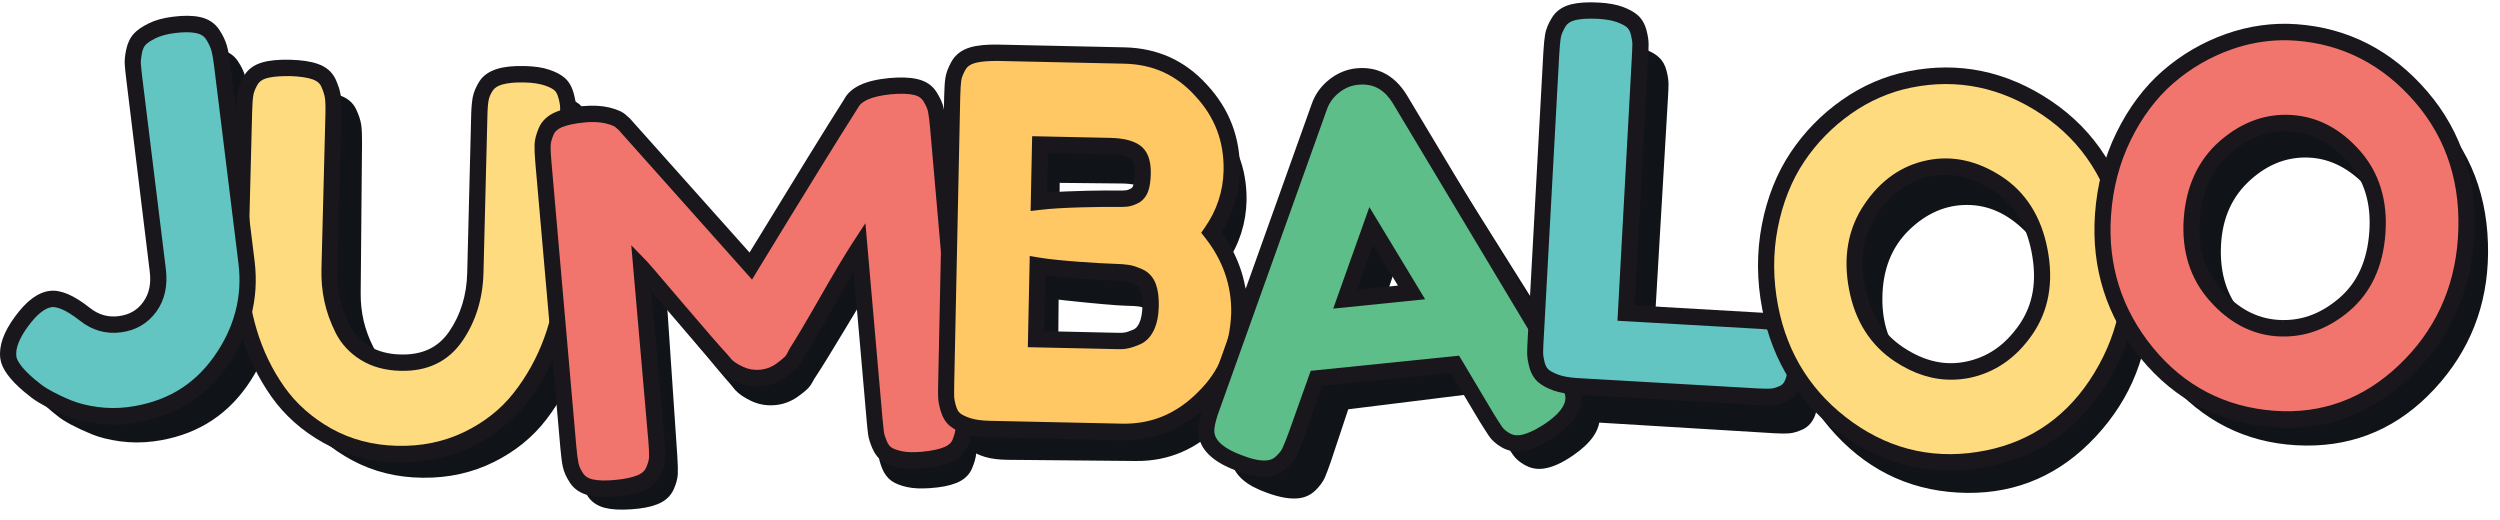
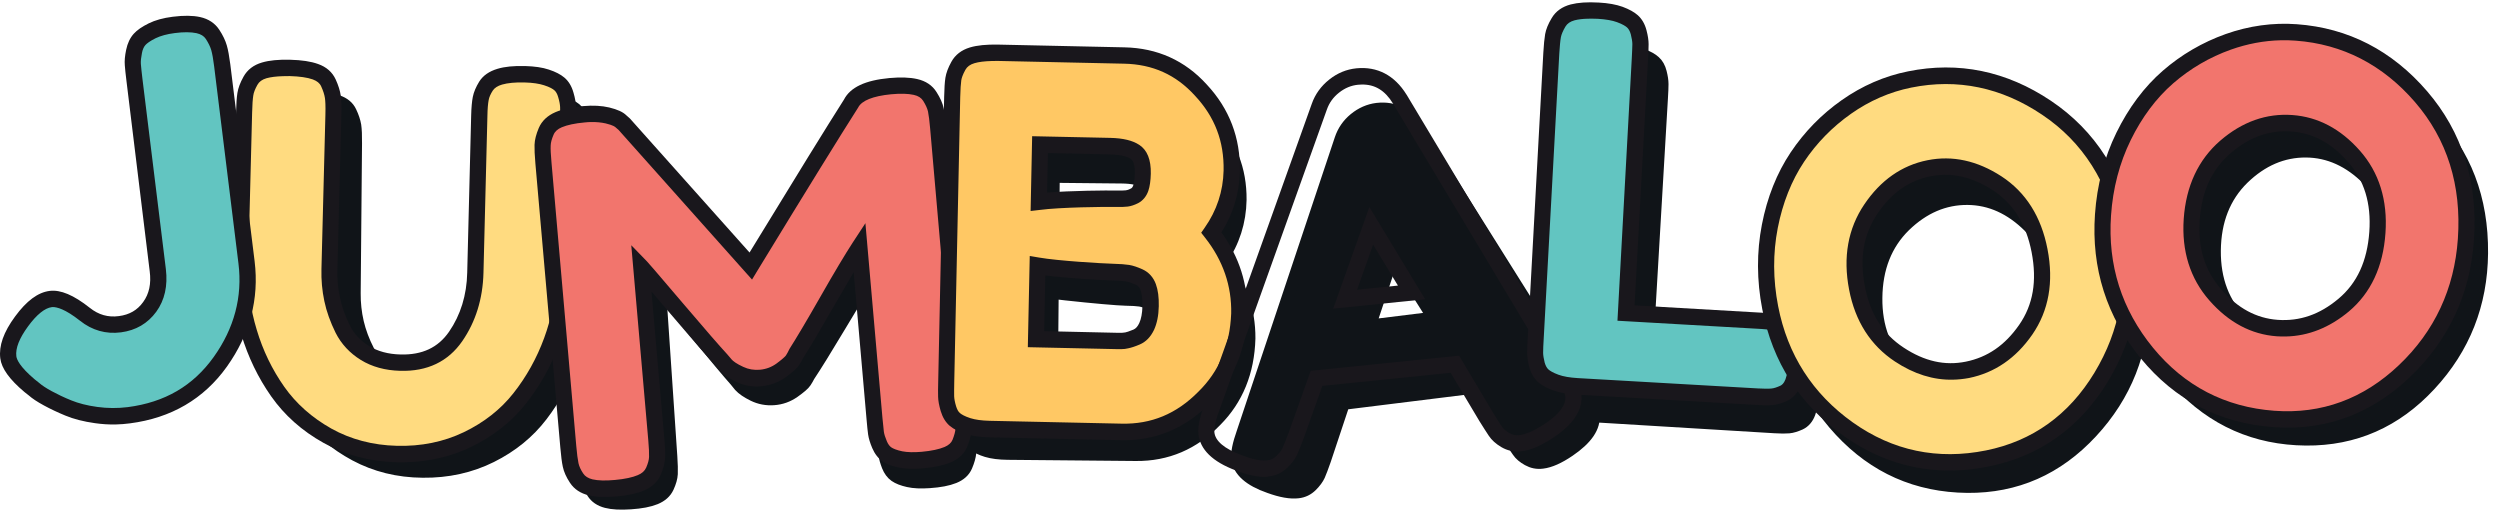
<svg xmlns="http://www.w3.org/2000/svg" width="178" height="37" viewBox="0 0 178 37" fill="none">
-   <path d="M13.87 3.96C14.562 3.868 15.123 3.868 15.568 3.967C16.013 4.065 16.342 4.275 16.561 4.604C16.78 4.933 16.931 5.242 17.013 5.529C17.095 5.816 17.17 6.223 17.239 6.734L18.978 20.362C19.293 22.828 18.697 25.127 17.198 27.25C15.698 29.373 13.59 30.62 10.885 30.977C10.125 31.075 9.372 31.075 8.626 30.977C7.88 30.872 7.236 30.718 6.709 30.501C6.175 30.283 5.703 30.059 5.271 29.835C4.847 29.604 4.525 29.401 4.313 29.211L4.005 28.966C3.087 28.202 2.601 27.558 2.533 27.011C2.444 26.304 2.745 25.477 3.443 24.524C4.135 23.571 4.806 23.053 5.449 22.968C6.045 22.891 6.839 23.235 7.825 24.012C8.551 24.587 9.365 24.811 10.255 24.692C11.125 24.573 11.81 24.174 12.309 23.487C12.802 22.8 12.987 21.953 12.857 20.944L11.173 7.771C11.118 7.323 11.077 6.979 11.056 6.727C11.036 6.482 11.063 6.181 11.132 5.823C11.2 5.466 11.33 5.186 11.515 4.983C11.7 4.779 11.988 4.576 12.385 4.38C12.775 4.177 13.275 4.044 13.87 3.96Z" fill="#101418" stroke="#101418" stroke-width="0.904" />
  <path d="M38.565 7.141C39.168 7.148 39.661 7.211 40.058 7.33C40.448 7.456 40.749 7.596 40.955 7.765C41.16 7.933 41.318 8.185 41.413 8.514C41.516 8.851 41.571 9.124 41.578 9.348C41.585 9.572 41.592 9.909 41.585 10.364L41.496 21.091C41.482 22.605 41.222 24.097 40.708 25.561C40.195 27.026 39.483 28.364 38.552 29.576C37.627 30.788 36.429 31.762 34.964 32.491C33.499 33.22 31.876 33.584 30.096 33.563C28.337 33.549 26.735 33.15 25.297 32.379C23.859 31.608 22.695 30.606 21.799 29.38C20.909 28.154 20.224 26.795 19.751 25.309C19.279 23.824 19.046 22.324 19.06 20.811L19.156 10.119C19.163 9.551 19.183 9.131 19.217 8.858C19.252 8.584 19.368 8.276 19.553 7.919C19.738 7.568 20.053 7.316 20.498 7.183C20.936 7.043 21.532 6.98 22.271 6.987C23.01 6.994 23.599 7.071 24.037 7.218C24.476 7.365 24.784 7.617 24.948 7.975C25.119 8.332 25.222 8.654 25.27 8.935C25.311 9.222 25.331 9.642 25.324 10.217L25.229 20.874C25.222 21.582 25.297 22.275 25.454 22.955C25.612 23.628 25.865 24.307 26.214 24.987C26.564 25.666 27.091 26.206 27.782 26.619C28.474 27.033 29.295 27.236 30.24 27.243C31.931 27.257 33.198 26.633 34.04 25.358C34.882 24.09 35.313 22.612 35.327 20.93L35.423 10.063C35.43 9.544 35.457 9.145 35.505 8.872C35.553 8.598 35.669 8.311 35.861 8.003C36.046 7.695 36.361 7.477 36.806 7.337C37.264 7.197 37.846 7.134 38.565 7.141Z" fill="#101418" stroke="#101418" stroke-width="0.904" />
  <path d="M64.445 8.395C65.157 8.346 65.746 8.374 66.191 8.486C66.636 8.598 66.964 8.822 67.176 9.165C67.382 9.509 67.519 9.817 67.573 10.097C67.628 10.378 67.669 10.791 67.71 11.338L69.046 31.005C69.08 31.552 69.087 31.958 69.059 32.231C69.032 32.505 68.943 32.82 68.792 33.177C68.642 33.535 68.354 33.794 67.923 33.969C67.491 34.144 66.909 34.256 66.17 34.305C65.567 34.347 65.068 34.326 64.671 34.235C64.267 34.144 63.959 34.025 63.739 33.871C63.52 33.717 63.349 33.486 63.226 33.177C63.103 32.862 63.028 32.596 63 32.371C62.973 32.147 62.945 31.811 62.911 31.363L62.096 19.493C61.569 20.264 60.802 21.49 59.803 23.165C58.803 24.839 58.057 26.037 57.578 26.759C57.516 26.885 57.434 27.025 57.331 27.186C57.229 27.348 56.955 27.579 56.523 27.887C56.092 28.189 55.613 28.364 55.079 28.399C54.572 28.434 54.093 28.343 53.648 28.125C53.203 27.908 52.881 27.684 52.683 27.467L52.381 27.095C51.882 26.535 50.882 25.344 49.389 23.515C47.897 21.686 47.089 20.705 46.966 20.572L47.774 32.511C47.808 33.058 47.822 33.464 47.808 33.738C47.794 34.011 47.705 34.326 47.541 34.684C47.377 35.041 47.082 35.3 46.658 35.475C46.226 35.651 45.645 35.763 44.905 35.812C44.186 35.861 43.611 35.833 43.18 35.721C42.742 35.608 42.42 35.391 42.214 35.062C42.009 34.733 41.872 34.424 41.824 34.144C41.769 33.864 41.721 33.436 41.687 32.869L40.352 13.201C40.318 12.655 40.304 12.248 40.318 11.975C40.332 11.702 40.421 11.387 40.585 11.029C40.749 10.672 41.044 10.413 41.468 10.238C41.9 10.062 42.481 9.95 43.221 9.901C43.844 9.859 44.385 9.894 44.843 10.02C45.302 10.139 45.61 10.28 45.761 10.434L45.98 10.63L54.559 20.635C58.126 15.044 60.508 11.345 61.706 9.551C62.048 8.885 62.966 8.5 64.445 8.395Z" fill="#101418" stroke="#101418" stroke-width="0.904" />
  <path d="M86.935 18.505C88.284 20.173 88.948 22.044 88.934 24.104C88.866 26.472 88.072 28.42 86.559 29.94C84.97 31.587 83.074 32.392 80.876 32.371L71.75 32.287C71.147 32.28 70.648 32.217 70.257 32.098C69.867 31.979 69.566 31.832 69.36 31.664C69.155 31.496 68.998 31.243 68.902 30.914C68.799 30.585 68.744 30.305 68.737 30.08C68.731 29.856 68.724 29.52 68.731 29.064L68.909 9.348C68.915 8.78 68.936 8.367 68.97 8.108C69.004 7.848 69.121 7.54 69.306 7.19C69.49 6.839 69.805 6.587 70.251 6.454C70.689 6.314 71.284 6.251 72.024 6.258L80.773 6.342C82.903 6.363 84.676 7.134 86.1 8.668C87.592 10.224 88.325 12.073 88.304 14.231C88.277 15.78 87.825 17.209 86.935 18.505ZM82.793 23.655C82.8 23.109 82.738 22.674 82.615 22.338C82.492 22.009 82.28 21.77 81.978 21.637C81.677 21.504 81.41 21.42 81.184 21.378C80.951 21.343 80.609 21.322 80.144 21.315C79.24 21.308 72.38 20.649 71.969 20.306C71.558 19.97 71.353 19.269 71.36 18.204C71.366 17.209 71.585 16.551 72.017 16.221C72.448 15.892 79.363 16.221 80.356 16.235C80.657 16.235 80.89 16.228 81.047 16.207C81.212 16.186 81.39 16.123 81.588 16.018C81.787 15.913 81.924 15.738 82.013 15.493C82.095 15.247 82.136 14.911 82.143 14.484C82.15 13.727 81.965 13.229 81.581 12.984C81.205 12.746 80.63 12.62 79.863 12.613L75.002 12.564L74.879 26.023L80.568 26.08C80.801 26.08 80.993 26.066 81.157 26.03C81.321 25.995 81.547 25.918 81.835 25.785C82.122 25.659 82.355 25.414 82.519 25.043C82.704 24.685 82.786 24.223 82.793 23.655Z" fill="#101418" stroke="#101418" stroke-width="0.904" />
  <path d="M101.005 9.285L112.637 27.81C113.123 28.56 113.39 29.135 113.438 29.534C113.54 30.382 112.958 31.23 111.712 32.077C110.98 32.575 110.35 32.855 109.816 32.918C109.446 32.967 109.111 32.897 108.796 32.722C108.481 32.547 108.248 32.351 108.097 32.126C107.94 31.909 107.721 31.58 107.44 31.131L105.201 27.544L95.657 28.728L94.316 32.757C94.144 33.255 94.001 33.619 93.905 33.843C93.802 34.067 93.624 34.312 93.364 34.572C93.104 34.831 92.789 34.985 92.419 35.027C91.892 35.09 91.214 34.971 90.386 34.67C88.975 34.179 88.222 33.507 88.12 32.659C88.072 32.26 88.195 31.636 88.496 30.788L95.466 9.922C95.657 9.348 95.986 8.864 96.465 8.472C96.945 8.08 97.472 7.849 98.047 7.778C99.266 7.638 100.258 8.136 101.005 9.285ZM99.211 18.092L97.506 23.207L102.086 22.64L99.211 18.092Z" fill="#101418" stroke="#101418" stroke-width="0.904" />
  <path d="M117.272 24.573L126.699 25.148C127.158 25.176 127.5 25.211 127.719 25.26C127.938 25.309 128.178 25.414 128.452 25.568C128.719 25.729 128.904 26.003 128.993 26.388C129.088 26.773 129.116 27.285 129.075 27.922C129.041 28.539 128.951 29.029 128.815 29.401C128.678 29.772 128.459 30.024 128.164 30.165C127.863 30.298 127.603 30.382 127.37 30.403C127.137 30.424 126.802 30.424 126.364 30.396L113.889 29.639C113.287 29.604 112.794 29.513 112.411 29.373C112.02 29.233 111.733 29.072 111.534 28.889C111.336 28.714 111.192 28.462 111.11 28.133C111.028 27.81 110.98 27.53 110.987 27.306C110.987 27.082 111 26.745 111.028 26.297L112.178 6.58C112.212 6.034 112.253 5.627 112.301 5.361C112.349 5.095 112.479 4.787 112.684 4.443C112.89 4.1 113.218 3.869 113.663 3.757C114.108 3.644 114.704 3.609 115.444 3.651C116.046 3.687 116.539 3.778 116.922 3.918C117.306 4.058 117.6 4.219 117.799 4.401C117.997 4.576 118.141 4.829 118.223 5.158C118.305 5.48 118.346 5.76 118.346 5.985C118.346 6.209 118.333 6.545 118.305 6.994L117.272 24.573Z" fill="#101418" stroke="#101418" stroke-width="0.904" />
  <path d="M140.015 7.855C143.439 7.89 146.403 9.18 148.902 11.737C151.401 14.294 152.633 17.517 152.599 21.399C152.565 25.022 151.332 28.14 148.902 30.76C146.471 33.38 143.534 34.67 140.084 34.642C136.496 34.607 133.484 33.275 131.04 30.648C128.596 28.02 127.391 24.91 127.425 21.308C127.445 19.339 127.808 17.503 128.513 15.794C129.225 14.084 130.163 12.655 131.327 11.506C132.498 10.357 133.833 9.46 135.346 8.808C136.866 8.164 138.42 7.841 140.015 7.855ZM139.933 28.357C141.597 28.371 143.096 27.747 144.431 26.479C145.759 25.211 146.437 23.487 146.458 21.308C146.478 19.178 145.828 17.454 144.507 16.137C143.185 14.82 141.72 14.154 140.097 14.14C138.434 14.126 136.934 14.771 135.599 16.067C134.271 17.37 133.593 19.087 133.573 21.217C133.552 23.298 134.203 25.008 135.524 26.332C136.845 27.67 138.317 28.343 139.933 28.357Z" fill="#101418" stroke="#101418" stroke-width="0.904" />
  <path d="M164.115 4.485C167.538 4.52 170.502 5.81 173.001 8.367C175.5 10.924 176.733 14.147 176.698 18.029C176.664 21.651 175.432 24.77 173.001 27.39C170.571 30.01 167.634 31.3 164.183 31.272C160.596 31.237 157.583 29.905 155.139 27.278C152.695 24.65 151.497 21.539 151.524 17.938C151.545 15.969 151.907 14.133 152.613 12.424C153.325 10.714 154.263 9.285 155.427 8.136C156.597 6.987 157.932 6.09 159.445 5.438C160.965 4.787 162.519 4.471 164.115 4.485ZM164.032 24.98C165.696 24.994 167.195 24.37 168.531 23.102C169.859 21.834 170.537 20.11 170.557 17.931C170.578 15.801 169.927 14.077 168.606 12.76C167.284 11.443 165.819 10.777 164.197 10.763C162.533 10.749 161.034 11.394 159.699 12.69C158.37 13.993 157.693 15.71 157.672 17.84C157.652 19.921 158.302 21.631 159.623 22.955C160.945 24.293 162.417 24.966 164.032 24.98Z" fill="#101418" stroke="#101418" stroke-width="0.904" />
  <path d="M37.388 5.284C38.004 5.298 38.517 5.375 38.921 5.508C39.325 5.641 39.627 5.795 39.839 5.971C40.051 6.146 40.202 6.405 40.304 6.748C40.4 7.092 40.455 7.379 40.462 7.61C40.469 7.841 40.462 8.192 40.455 8.654L40.174 19.69C40.133 21.252 39.839 22.779 39.291 24.272C38.743 25.771 37.977 27.131 37.004 28.364C36.032 29.597 34.786 30.571 33.266 31.299C31.746 32.028 30.069 32.364 28.241 32.316C26.433 32.266 24.79 31.832 23.325 31.012C21.86 30.192 20.676 29.142 19.779 27.866C18.882 26.584 18.204 25.183 17.739 23.641C17.28 22.107 17.068 20.558 17.109 18.996L17.389 7.996C17.403 7.414 17.43 6.98 17.478 6.699C17.52 6.419 17.643 6.104 17.841 5.739C18.04 5.382 18.368 5.13 18.827 4.997C19.286 4.864 19.888 4.808 20.655 4.829C21.415 4.85 22.024 4.941 22.469 5.095C22.914 5.256 23.229 5.515 23.394 5.887C23.565 6.258 23.668 6.587 23.709 6.881C23.75 7.176 23.763 7.617 23.75 8.199L23.469 19.164C23.448 19.893 23.517 20.607 23.668 21.308C23.818 22.009 24.065 22.709 24.421 23.41C24.77 24.111 25.297 24.685 26.002 25.113C26.707 25.547 27.543 25.778 28.522 25.799C30.261 25.848 31.575 25.225 32.465 23.929C33.355 22.632 33.821 21.126 33.869 19.395L34.149 8.213C34.163 7.68 34.197 7.267 34.252 6.994C34.307 6.713 34.43 6.419 34.629 6.111C34.827 5.802 35.156 5.578 35.608 5.445C36.053 5.326 36.655 5.27 37.388 5.284Z" fill="#FFDB80" />
  <path d="M28.878 32.911C28.659 32.918 28.446 32.918 28.22 32.911C26.331 32.862 24.585 32.4 23.045 31.538C21.504 30.683 20.251 29.562 19.306 28.217C18.375 26.892 17.663 25.414 17.184 23.823C16.705 22.233 16.486 20.607 16.527 18.996L16.808 7.995C16.821 7.379 16.855 6.93 16.903 6.622C16.958 6.265 17.102 5.886 17.335 5.466C17.608 4.969 18.053 4.625 18.656 4.45C19.176 4.296 19.827 4.233 20.655 4.254C21.484 4.275 22.134 4.373 22.641 4.555C23.243 4.765 23.661 5.137 23.9 5.655C24.092 6.076 24.215 6.468 24.263 6.818C24.311 7.148 24.325 7.61 24.304 8.234L24.024 19.199C24.003 19.879 24.065 20.558 24.208 21.203C24.345 21.848 24.578 22.506 24.907 23.165C25.208 23.774 25.66 24.258 26.276 24.636C26.892 25.015 27.645 25.218 28.515 25.239C30.062 25.281 31.192 24.748 31.972 23.62C32.794 22.429 33.232 21.014 33.266 19.409L33.547 8.227C33.561 7.652 33.602 7.218 33.663 6.902C33.732 6.552 33.889 6.188 34.122 5.809C34.396 5.375 34.834 5.074 35.423 4.899C35.936 4.744 36.58 4.681 37.388 4.702C38.066 4.723 38.62 4.8 39.079 4.955C39.551 5.109 39.914 5.298 40.181 5.522C40.482 5.774 40.701 6.132 40.831 6.594C40.948 6.994 41.003 7.323 41.01 7.61C41.016 7.848 41.016 8.206 41.003 8.682L40.742 19.71C40.701 21.329 40.393 22.934 39.818 24.489C39.25 26.038 38.449 27.467 37.443 28.742C36.422 30.038 35.094 31.075 33.506 31.839C32.096 32.512 30.541 32.876 28.878 32.911ZM20.142 5.424C19.662 5.438 19.272 5.487 18.971 5.571C18.663 5.662 18.451 5.816 18.327 6.041C18.163 6.335 18.06 6.594 18.033 6.804C17.992 7.057 17.965 7.47 17.951 8.023L17.67 19.024C17.629 20.516 17.834 22.016 18.279 23.48C18.718 24.951 19.375 26.311 20.238 27.537C21.08 28.735 22.209 29.737 23.592 30.515C24.975 31.285 26.543 31.699 28.248 31.741C29.98 31.79 31.589 31.461 33.02 30.774C34.451 30.087 35.642 29.155 36.553 27.999C37.484 26.822 38.216 25.505 38.743 24.069C39.27 22.639 39.551 21.161 39.592 19.675L39.873 8.64C39.887 8.192 39.887 7.855 39.88 7.631C39.873 7.449 39.832 7.211 39.743 6.916C39.681 6.692 39.586 6.524 39.469 6.426C39.366 6.335 39.154 6.202 38.736 6.069C38.387 5.957 37.929 5.886 37.367 5.872C36.689 5.851 36.149 5.907 35.752 6.02C35.437 6.111 35.211 6.258 35.087 6.447C34.93 6.692 34.827 6.923 34.793 7.127C34.745 7.372 34.711 7.75 34.704 8.248L34.423 19.43C34.375 21.273 33.869 22.905 32.917 24.286C31.911 25.743 30.425 26.458 28.494 26.402C27.419 26.374 26.481 26.115 25.694 25.631C24.9 25.141 24.297 24.489 23.893 23.69C23.524 22.941 23.25 22.191 23.093 21.441C22.935 20.698 22.866 19.935 22.887 19.157L23.168 8.192C23.188 7.512 23.161 7.148 23.134 6.972C23.099 6.741 23.01 6.461 22.866 6.146C22.764 5.921 22.572 5.767 22.271 5.655C21.881 5.515 21.326 5.438 20.628 5.417C20.457 5.424 20.299 5.424 20.142 5.424Z" fill="#19171C" />
  <path d="M63.39 6.138C64.123 6.068 64.725 6.089 65.191 6.195C65.657 6.3 65.999 6.524 66.218 6.874C66.437 7.218 66.581 7.54 66.642 7.827C66.704 8.114 66.759 8.542 66.807 9.095L68.573 29.302C68.621 29.863 68.635 30.283 68.614 30.564C68.594 30.844 68.505 31.173 68.361 31.544C68.21 31.916 67.923 32.189 67.484 32.378C67.046 32.567 66.451 32.694 65.691 32.764C65.075 32.82 64.561 32.806 64.144 32.722C63.733 32.638 63.411 32.518 63.178 32.371C62.952 32.224 62.767 31.986 62.63 31.671C62.493 31.355 62.411 31.082 62.377 30.851C62.343 30.62 62.309 30.276 62.268 29.814L61.2 17.615C60.672 18.421 59.912 19.696 58.913 21.441C57.92 23.186 57.174 24.433 56.695 25.183C56.633 25.309 56.551 25.456 56.448 25.624C56.346 25.792 56.072 26.037 55.633 26.36C55.195 26.682 54.702 26.864 54.155 26.913C53.634 26.962 53.141 26.878 52.683 26.661C52.224 26.444 51.888 26.227 51.676 26.002L51.354 25.631C50.827 25.07 49.78 23.858 48.205 22.009C46.63 20.159 45.782 19.164 45.651 19.031L46.719 31.299C46.767 31.86 46.788 32.28 46.774 32.56C46.761 32.841 46.678 33.17 46.521 33.541C46.363 33.913 46.062 34.186 45.624 34.375C45.186 34.564 44.59 34.691 43.83 34.761C43.098 34.831 42.502 34.81 42.05 34.705C41.598 34.599 41.263 34.382 41.044 34.046C40.825 33.709 40.681 33.401 40.619 33.114C40.558 32.827 40.503 32.392 40.448 31.811L38.682 11.604C38.634 11.043 38.613 10.623 38.627 10.342C38.641 10.062 38.723 9.733 38.88 9.362C39.038 8.99 39.339 8.717 39.777 8.528C40.215 8.339 40.811 8.212 41.571 8.142C42.215 8.086 42.769 8.114 43.248 8.226C43.727 8.346 44.042 8.479 44.2 8.633L44.433 8.829L53.456 18.94C57.01 13.11 59.392 9.256 60.59 7.386C60.946 6.692 61.877 6.279 63.39 6.138Z" fill="#F2756D" />
  <path d="M43.221 35.384C42.721 35.398 42.297 35.356 41.934 35.272C41.338 35.132 40.879 34.831 40.578 34.368C40.318 33.976 40.147 33.591 40.072 33.233C40.003 32.918 39.948 32.469 39.894 31.853L38.12 11.646C38.066 11.057 38.052 10.616 38.059 10.308C38.072 9.943 38.175 9.558 38.36 9.116C38.579 8.605 38.983 8.227 39.558 7.981C40.058 7.771 40.695 7.631 41.523 7.554C42.221 7.491 42.844 7.526 43.378 7.652C43.974 7.799 44.357 7.974 44.597 8.213L44.85 8.437L53.367 17.98C56.674 12.564 58.933 8.906 60.09 7.092C60.542 6.216 61.603 5.718 63.329 5.557C64.13 5.487 64.773 5.508 65.3 5.627C65.917 5.767 66.382 6.076 66.683 6.559C66.944 6.972 67.115 7.344 67.19 7.708C67.259 8.023 67.313 8.465 67.368 9.046L69.135 29.253C69.189 29.849 69.196 30.297 69.176 30.62C69.148 30.963 69.052 31.341 68.881 31.769C68.676 32.287 68.272 32.673 67.697 32.918C67.197 33.128 66.553 33.268 65.732 33.345C65.054 33.408 64.493 33.387 64.02 33.296C63.534 33.198 63.151 33.058 62.863 32.862C62.541 32.652 62.281 32.322 62.103 31.902C61.946 31.531 61.85 31.215 61.809 30.928C61.775 30.69 61.74 30.34 61.699 29.863L60.782 19.381C60.392 20.04 59.933 20.825 59.413 21.728C58.427 23.452 57.687 24.706 57.194 25.47C57.126 25.61 57.037 25.764 56.934 25.939C56.784 26.185 56.489 26.458 55.969 26.836C55.449 27.215 54.86 27.439 54.209 27.502C53.586 27.558 52.998 27.46 52.45 27.201C51.916 26.955 51.532 26.696 51.265 26.409L50.93 26.016C50.41 25.463 49.348 24.237 47.781 22.394C47.192 21.7 46.733 21.168 46.384 20.755L47.301 31.25C47.356 31.839 47.37 32.28 47.356 32.589C47.342 32.946 47.24 33.338 47.055 33.78C46.836 34.291 46.432 34.677 45.857 34.922C45.357 35.132 44.72 35.272 43.892 35.349C43.652 35.363 43.426 35.377 43.221 35.384ZM42.071 8.689C41.934 8.689 41.783 8.703 41.633 8.717C40.934 8.78 40.386 8.899 40.003 9.06C39.702 9.187 39.51 9.362 39.414 9.593C39.284 9.894 39.216 10.146 39.209 10.357C39.195 10.609 39.216 11.008 39.264 11.541L41.03 31.748C41.078 32.301 41.133 32.722 41.188 32.981C41.235 33.198 41.345 33.444 41.523 33.71C41.66 33.92 41.879 34.053 42.187 34.13C42.577 34.221 43.118 34.235 43.789 34.172C44.487 34.109 45.035 33.99 45.412 33.829C45.713 33.703 45.905 33.528 46.007 33.296C46.137 32.995 46.206 32.743 46.213 32.533C46.22 32.273 46.206 31.881 46.158 31.349L44.946 17.461L46.062 18.61C46.158 18.709 46.541 19.143 48.643 21.616C50.197 23.445 51.252 24.657 51.772 25.218L52.108 25.61C52.197 25.708 52.429 25.897 52.922 26.122C53.292 26.297 53.682 26.36 54.107 26.325C54.552 26.283 54.942 26.136 55.298 25.876C55.846 25.47 55.955 25.316 55.962 25.302C56.051 25.155 56.126 25.029 56.174 24.916L56.209 24.846C56.681 24.104 57.427 22.857 58.413 21.126C59.406 19.381 60.186 18.085 60.713 17.272L61.617 15.892L62.829 29.744C62.87 30.192 62.904 30.529 62.932 30.746C62.959 30.921 63.028 31.145 63.144 31.419C63.233 31.629 63.343 31.776 63.472 31.86C63.589 31.937 63.815 32.042 64.239 32.133C64.595 32.203 65.061 32.217 65.622 32.168C66.321 32.105 66.868 31.986 67.252 31.825C67.546 31.699 67.731 31.531 67.82 31.313C67.943 31.005 68.019 30.732 68.032 30.508C68.046 30.34 68.053 29.996 67.991 29.345L66.225 9.137C66.177 8.605 66.129 8.206 66.074 7.939C66.026 7.722 65.91 7.47 65.732 7.183C65.595 6.965 65.376 6.825 65.061 6.755C64.657 6.664 64.109 6.65 63.438 6.713C62.158 6.839 61.35 7.162 61.104 7.652L61.069 7.708C59.878 9.572 57.475 13.454 53.942 19.248L53.545 19.907L44.042 9.25L43.837 9.074C43.803 9.039 43.68 8.92 43.125 8.787C42.817 8.717 42.468 8.682 42.071 8.689Z" fill="#19171C" />
  <path d="M86.251 16.564C87.182 15.247 87.668 13.783 87.702 12.171C87.75 9.957 87.017 8.037 85.497 6.419C84.053 4.828 82.239 4.009 80.048 3.959L71.045 3.763C70.285 3.749 69.675 3.805 69.217 3.945C68.758 4.079 68.436 4.331 68.238 4.695C68.039 5.06 67.923 5.368 67.882 5.641C67.841 5.907 67.813 6.335 67.799 6.916L67.375 27.186C67.368 27.649 67.361 27.999 67.368 28.23C67.375 28.462 67.43 28.749 67.526 29.092C67.628 29.436 67.779 29.695 67.991 29.87C68.203 30.045 68.511 30.199 68.909 30.332C69.312 30.465 69.819 30.536 70.442 30.55L79.835 30.753C82.095 30.802 84.053 29.996 85.71 28.322C87.291 26.773 88.126 24.776 88.229 22.345C88.277 20.229 87.613 18.295 86.251 16.564ZM79.055 10.406C79.842 10.42 80.424 10.56 80.814 10.812C81.205 11.064 81.39 11.583 81.369 12.36C81.362 12.802 81.307 13.145 81.225 13.397C81.136 13.65 80.993 13.832 80.787 13.937C80.582 14.042 80.397 14.105 80.233 14.126C80.068 14.147 79.829 14.154 79.52 14.147C78.692 14.126 75.44 14.168 73.975 14.357L74.057 10.293L79.055 10.406ZM81.643 23.242C81.465 23.613 81.232 23.865 80.931 23.991C80.63 24.117 80.397 24.202 80.226 24.23C80.055 24.265 79.856 24.279 79.616 24.272L73.763 24.146L73.872 18.919C75.317 19.171 78.48 19.353 79.219 19.367C79.692 19.374 80.055 19.402 80.287 19.444C80.527 19.486 80.794 19.577 81.102 19.717C81.41 19.858 81.622 20.103 81.746 20.446C81.869 20.789 81.924 21.245 81.917 21.805C81.91 22.387 81.814 22.87 81.643 23.242Z" fill="#FFC864" />
  <path d="M80.246 31.341C80.109 31.341 79.966 31.341 79.829 31.341L70.435 31.138C69.751 31.124 69.196 31.04 68.744 30.893C68.272 30.739 67.909 30.557 67.635 30.332C67.334 30.08 67.115 29.723 66.978 29.267C66.862 28.868 66.8 28.539 66.793 28.251C66.786 28.013 66.786 27.656 66.8 27.179L67.224 6.895C67.238 6.279 67.265 5.837 67.313 5.536C67.368 5.193 67.505 4.821 67.738 4.401C68.012 3.903 68.457 3.56 69.059 3.378C69.573 3.224 70.23 3.161 71.058 3.175L80.061 3.371C82.403 3.42 84.375 4.31 85.922 6.019C87.531 7.743 88.325 9.817 88.277 12.185C88.243 13.762 87.805 15.226 86.963 16.543C88.236 18.295 88.859 20.25 88.811 22.359C88.708 24.951 87.798 27.095 86.114 28.749C84.457 30.416 82.485 31.285 80.246 31.341ZM70.586 4.345C70.093 4.359 69.689 4.408 69.381 4.499C69.073 4.59 68.861 4.744 68.737 4.968C68.532 5.34 68.463 5.578 68.443 5.718C68.409 5.956 68.381 6.363 68.368 6.916L67.943 27.2C67.936 27.649 67.93 27.985 67.936 28.209C67.943 28.392 67.984 28.63 68.073 28.924C68.142 29.148 68.231 29.316 68.354 29.415C68.463 29.506 68.676 29.639 69.087 29.772C69.436 29.884 69.894 29.947 70.456 29.961L79.849 30.164C81.972 30.213 83.758 29.471 85.312 27.901C86.805 26.444 87.565 24.615 87.661 22.317C87.702 20.362 87.079 18.54 85.799 16.922L85.525 16.571L85.778 16.207C86.634 14.988 87.086 13.622 87.12 12.143C87.161 10.069 86.497 8.325 85.08 6.811C83.724 5.319 82.074 4.576 80.027 4.534L71.024 4.338C70.88 4.338 70.73 4.338 70.586 4.345ZM79.822 24.86C79.753 24.86 79.685 24.86 79.609 24.86L73.181 24.72L73.318 18.225L73.975 18.337C75.344 18.575 78.459 18.758 79.24 18.779C79.753 18.793 80.13 18.82 80.397 18.863C80.684 18.912 80.992 19.017 81.349 19.178C81.793 19.381 82.122 19.745 82.3 20.236C82.451 20.656 82.519 21.168 82.505 21.805C82.492 22.471 82.375 23.032 82.17 23.48C81.93 23.984 81.595 24.335 81.157 24.524C80.814 24.671 80.547 24.755 80.342 24.797C80.178 24.839 80.013 24.86 79.822 24.86ZM74.345 23.578L79.63 23.697C79.829 23.704 79.993 23.69 80.116 23.669C80.205 23.655 80.376 23.599 80.705 23.466C80.869 23.396 81.006 23.242 81.116 23.003C81.253 22.709 81.328 22.303 81.342 21.805C81.349 21.322 81.307 20.936 81.212 20.663C81.143 20.467 81.034 20.348 80.869 20.271C80.609 20.152 80.376 20.075 80.191 20.04C79.986 20.005 79.651 19.977 79.206 19.97C78.624 19.956 76.077 19.823 74.427 19.612L74.345 23.578ZM73.379 15.023L73.489 9.698L79.062 9.817C79.959 9.838 80.636 9.999 81.116 10.315C81.684 10.686 81.958 11.373 81.937 12.367C81.924 12.872 81.869 13.271 81.759 13.594C81.622 13.986 81.369 14.287 81.04 14.462C80.773 14.595 80.527 14.68 80.294 14.708C80.102 14.729 79.842 14.743 79.5 14.736C78.651 14.715 75.454 14.757 74.043 14.946L73.379 15.023ZM74.612 10.896L74.55 13.713C76.221 13.573 78.829 13.552 79.52 13.566C79.87 13.573 80.061 13.559 80.157 13.552C80.226 13.544 80.349 13.517 80.527 13.418C80.575 13.397 80.636 13.348 80.684 13.208C80.732 13.075 80.787 12.816 80.801 12.353C80.808 11.968 80.766 11.478 80.506 11.309C80.301 11.176 79.883 11.015 79.041 10.994L74.612 10.896Z" fill="#19171C" />
-   <path d="M99.663 7.05L111.24 26.367C111.726 27.152 111.986 27.747 112.027 28.161C112.109 29.037 111.5 29.891 110.199 30.732C109.432 31.23 108.775 31.503 108.234 31.559C107.858 31.601 107.509 31.524 107.187 31.335C106.865 31.146 106.632 30.935 106.482 30.711C106.324 30.48 106.105 30.137 105.824 29.674L103.592 25.933L93.747 26.935L92.282 31.055C92.091 31.566 91.94 31.937 91.837 32.169C91.728 32.4 91.536 32.645 91.262 32.904C90.988 33.163 90.66 33.318 90.283 33.353C89.735 33.409 89.044 33.269 88.195 32.939C86.757 32.4 85.99 31.692 85.908 30.823C85.867 30.41 86.011 29.772 86.333 28.904L93.946 7.589C94.151 7.008 94.507 6.517 95.007 6.125C95.507 5.733 96.055 5.501 96.643 5.445C97.917 5.319 98.923 5.852 99.663 7.05ZM97.636 16.074L95.774 21.294L100.498 20.811L97.636 16.074Z" fill="#5EBE89" />
  <path d="M90.098 33.955C89.509 33.969 88.811 33.815 87.983 33.493C86.333 32.876 85.436 32 85.326 30.886C85.278 30.375 85.429 29.66 85.785 28.7L93.398 7.393C93.638 6.707 94.062 6.125 94.644 5.663C95.226 5.2 95.876 4.934 96.575 4.864C98.061 4.717 99.293 5.361 100.142 6.735L100.149 6.742L111.726 26.059C112.267 26.935 112.541 27.586 112.595 28.098C112.705 29.205 112 30.256 110.5 31.223C109.651 31.769 108.926 32.071 108.282 32.134C107.782 32.183 107.317 32.084 106.892 31.832C106.502 31.601 106.201 31.328 106.002 31.026C105.845 30.795 105.626 30.445 105.331 29.976L103.284 26.542L94.151 27.474L92.809 31.244C92.611 31.769 92.453 32.162 92.337 32.407C92.193 32.708 91.967 33.009 91.639 33.318C91.269 33.668 90.831 33.871 90.324 33.92C90.256 33.948 90.174 33.955 90.098 33.955ZM96.945 6.02C96.862 6.02 96.78 6.027 96.691 6.034C96.205 6.083 95.76 6.265 95.343 6.594C94.925 6.924 94.644 7.316 94.473 7.8L86.853 29.114C86.47 30.137 86.442 30.592 86.463 30.774C86.524 31.398 87.168 31.944 88.38 32.4C89.147 32.701 89.756 32.827 90.215 32.778C90.468 32.75 90.68 32.659 90.858 32.484C91.132 32.225 91.255 32.035 91.303 31.923C91.406 31.706 91.55 31.342 91.734 30.858L93.323 26.402L103.887 25.323L106.304 29.38C106.577 29.828 106.79 30.165 106.947 30.389C107.05 30.543 107.228 30.697 107.467 30.837C107.68 30.963 107.906 31.012 108.166 30.985C108.618 30.935 109.193 30.69 109.884 30.249C110.987 29.534 111.514 28.855 111.452 28.231C111.432 28.049 111.322 27.614 110.754 26.689L99.177 7.365C98.601 6.426 97.882 5.999 96.945 6.02ZM94.925 21.974L97.499 14.743L101.47 21.308L94.925 21.974ZM97.766 17.413L96.623 20.629L99.532 20.334L97.766 17.413Z" fill="#19171C" />
  <path d="M115.772 22.289L125.474 22.843C125.946 22.871 126.295 22.906 126.521 22.955C126.747 23.004 126.993 23.109 127.274 23.27C127.548 23.431 127.74 23.711 127.836 24.111C127.931 24.51 127.966 25.036 127.931 25.687C127.897 26.318 127.808 26.829 127.671 27.208C127.534 27.593 127.308 27.852 127 27.992C126.692 28.133 126.418 28.217 126.179 28.238C125.939 28.259 125.59 28.259 125.138 28.231L112.301 27.495C111.685 27.46 111.171 27.369 110.774 27.222C110.377 27.075 110.076 26.913 109.871 26.731C109.665 26.549 109.521 26.29 109.432 25.953C109.343 25.617 109.302 25.337 109.302 25.106C109.302 24.875 109.316 24.524 109.343 24.062L110.453 3.771C110.48 3.21 110.521 2.79 110.576 2.516C110.624 2.236 110.754 1.921 110.966 1.571C111.178 1.213 111.514 0.982 111.972 0.856C112.431 0.737 113.04 0.695 113.8 0.744C114.417 0.779 114.923 0.87 115.327 1.017C115.724 1.164 116.026 1.325 116.231 1.507C116.436 1.69 116.58 1.949 116.669 2.285C116.758 2.622 116.799 2.902 116.799 3.133C116.799 3.364 116.785 3.715 116.758 4.177L115.772 22.289Z" fill="#62C5C1" />
  <path d="M125.925 28.854C125.699 28.861 125.432 28.854 125.111 28.833L112.274 28.098C111.589 28.055 111.041 27.957 110.589 27.796C110.124 27.628 109.768 27.432 109.501 27.194C109.213 26.934 109.001 26.577 108.885 26.129C108.782 25.736 108.734 25.407 108.734 25.127C108.734 24.889 108.748 24.531 108.775 24.055L109.884 3.764C109.919 3.175 109.96 2.741 110.014 2.432C110.076 2.082 110.233 1.697 110.48 1.29C110.767 0.8 111.226 0.477 111.835 0.316C112.356 0.183 113.013 0.134 113.841 0.183C114.512 0.218 115.074 0.323 115.526 0.484C115.998 0.66 116.354 0.856 116.614 1.087C116.902 1.346 117.114 1.704 117.23 2.152C117.333 2.544 117.381 2.867 117.381 3.154C117.381 3.392 117.367 3.75 117.34 4.226L116.381 21.742L125.508 22.268C126.014 22.296 126.391 22.338 126.644 22.394C126.925 22.457 127.226 22.583 127.562 22.773C127.979 23.018 128.26 23.424 128.397 23.978C128.513 24.433 128.548 25.008 128.506 25.736C128.465 26.437 128.37 26.991 128.205 27.432C128.014 27.964 127.685 28.336 127.233 28.546C126.863 28.714 126.535 28.812 126.233 28.84C126.144 28.847 126.042 28.847 125.925 28.854ZM113.054 1.332C112.684 1.339 112.37 1.381 112.116 1.444C111.801 1.528 111.589 1.676 111.459 1.893C111.288 2.18 111.178 2.439 111.137 2.642C111.089 2.895 111.055 3.294 111.021 3.82L109.912 24.111C109.884 24.559 109.871 24.895 109.871 25.12C109.871 25.295 109.912 25.533 109.98 25.813C110.042 26.031 110.131 26.199 110.247 26.304C110.35 26.395 110.562 26.535 110.966 26.682C111.308 26.808 111.767 26.885 112.328 26.92L125.165 27.656C125.59 27.677 125.905 27.684 126.117 27.663C126.295 27.649 126.507 27.579 126.754 27.467C126.856 27.418 127.007 27.32 127.124 27.012C127.24 26.689 127.322 26.234 127.349 25.659C127.384 25.064 127.356 24.594 127.274 24.258C127.185 23.908 127.035 23.817 126.98 23.782C126.754 23.648 126.555 23.564 126.391 23.529C126.254 23.501 125.98 23.459 125.432 23.424L115.163 22.836L116.183 4.149C116.21 3.7 116.217 3.364 116.224 3.14C116.224 2.965 116.183 2.727 116.114 2.446C116.053 2.229 115.964 2.061 115.847 1.956C115.745 1.865 115.539 1.725 115.129 1.577C114.786 1.451 114.328 1.374 113.766 1.339C113.513 1.332 113.273 1.325 113.054 1.332Z" fill="#19171C" />
  <path d="M135.969 5.662C139.426 4.962 142.679 5.634 145.718 7.673C148.758 9.719 150.661 12.697 151.415 16.621C152.12 20.278 151.517 23.683 149.607 26.843C147.69 30.003 144.993 31.93 141.515 32.638C137.893 33.373 134.586 32.673 131.587 30.55C128.589 28.427 126.74 25.547 126.042 21.911C125.658 19.928 125.652 17.994 126.014 16.123C126.377 14.245 127.034 12.606 127.972 11.197C128.91 9.789 130.081 8.598 131.471 7.617C132.854 6.643 134.353 5.992 135.969 5.662ZM140.077 26.332C141.761 25.988 143.144 25.043 144.226 23.48C145.308 21.918 145.636 20.04 145.212 17.84C144.794 15.689 143.788 14.091 142.192 13.047C140.597 12.003 138.975 11.646 137.345 11.982C135.661 12.326 134.285 13.293 133.21 14.89C132.135 16.488 131.806 18.358 132.224 20.509C132.628 22.611 133.634 24.195 135.236 25.246C136.818 26.304 138.441 26.661 140.077 26.332Z" fill="#FFDB80" />
  <path d="M139.105 33.5C136.298 33.563 133.662 32.736 131.259 31.026C128.15 28.819 126.206 25.793 125.474 22.016C125.076 19.963 125.07 17.938 125.446 15.997C125.823 14.049 126.514 12.319 127.493 10.854C128.472 9.39 129.698 8.136 131.135 7.127C132.58 6.111 134.168 5.417 135.853 5.081C139.447 4.352 142.87 5.06 146.026 7.176C149.189 9.299 151.189 12.438 151.976 16.495C152.708 20.285 152.072 23.866 150.093 27.145C148.101 30.431 145.253 32.47 141.624 33.206C140.768 33.388 139.933 33.479 139.105 33.5ZM136.079 6.237C134.552 6.545 133.107 7.176 131.793 8.101C130.471 9.033 129.342 10.182 128.445 11.527C127.555 12.865 126.925 14.449 126.576 16.235C126.227 18.029 126.233 19.9 126.603 21.799C127.274 25.26 129.061 28.042 131.916 30.073C134.764 32.099 137.961 32.764 141.405 32.07C144.705 31.405 147.307 29.541 149.121 26.542C150.949 23.529 151.531 20.229 150.853 16.74C150.127 12.998 148.299 10.112 145.403 8.171C142.507 6.223 139.372 5.571 136.079 6.237ZM139.057 27.033C137.66 27.068 136.27 26.633 134.915 25.736C133.189 24.594 132.087 22.878 131.656 20.622C131.211 18.316 131.574 16.277 132.738 14.554C133.895 12.837 135.408 11.772 137.236 11.408C139.016 11.051 140.782 11.436 142.507 12.557C144.233 13.685 145.335 15.423 145.78 17.728C146.239 20.082 145.869 22.128 144.698 23.824C143.534 25.505 142.021 26.542 140.193 26.914C139.81 26.984 139.433 27.026 139.057 27.033ZM138.406 12.445C138.091 12.452 137.77 12.487 137.448 12.55C135.901 12.865 134.668 13.734 133.675 15.213C132.683 16.684 132.388 18.38 132.779 20.39C133.155 22.352 134.059 23.775 135.538 24.748C137.023 25.729 138.475 26.052 139.967 25.75C141.515 25.435 142.754 24.58 143.76 23.137C144.76 21.701 145.047 20.005 144.65 17.952C144.26 15.948 143.356 14.505 141.884 13.538C140.714 12.781 139.563 12.424 138.406 12.445Z" fill="#19171C" />
  <path d="M163.492 2.313C167.004 2.573 169.968 4.093 172.378 6.889C174.788 9.677 175.849 13.069 175.569 17.055C175.308 20.776 173.85 23.901 171.187 26.43C168.524 28.959 165.429 30.095 161.89 29.835C158.206 29.569 155.194 28 152.852 25.141C150.511 22.282 149.47 19.003 149.723 15.311C149.867 13.293 150.353 11.429 151.189 9.719C152.024 8.01 153.078 6.601 154.352 5.494C155.625 4.387 157.056 3.554 158.644 2.986C160.24 2.411 161.855 2.187 163.492 2.313ZM162.129 23.361C163.841 23.487 165.415 22.941 166.86 21.729C168.305 20.517 169.106 18.793 169.263 16.551C169.414 14.365 168.859 12.55 167.586 11.114C166.312 9.677 164.847 8.9 163.183 8.773C161.472 8.647 159.897 9.208 158.446 10.462C156.994 11.709 156.2 13.433 156.043 15.619C155.892 17.756 156.453 19.55 157.727 21C159 22.45 160.465 23.235 162.129 23.361Z" fill="#F2756D" />
  <path d="M163.17 30.445C162.738 30.452 162.3 30.445 161.855 30.41C158.028 30.13 154.858 28.483 152.421 25.512C149.99 22.548 148.895 19.094 149.162 15.261C149.306 13.174 149.819 11.219 150.689 9.446C151.558 7.673 152.667 6.188 153.989 5.039C155.31 3.89 156.816 3.014 158.466 2.425C160.123 1.837 161.835 1.599 163.54 1.725C167.195 1.991 170.311 3.595 172.81 6.496C175.308 9.397 176.431 12.963 176.144 17.09C175.877 20.944 174.336 24.23 171.584 26.85C169.147 29.17 166.326 30.375 163.17 30.445ZM162.396 2.867C161.198 2.895 160.007 3.119 158.843 3.532C157.323 4.072 155.94 4.885 154.728 5.936C153.523 6.987 152.51 8.339 151.709 9.972C150.908 11.604 150.436 13.412 150.305 15.346C150.059 18.87 151.065 22.037 153.297 24.762C155.529 27.481 158.432 28.988 161.937 29.247C165.299 29.492 168.277 28.399 170.804 25.996C173.344 23.585 174.754 20.558 175 17.006C175.267 13.201 174.24 9.922 171.947 7.267C169.653 4.611 166.792 3.14 163.451 2.895C163.101 2.867 162.745 2.86 162.396 2.867ZM162.766 23.957C162.54 23.964 162.321 23.957 162.095 23.943C160.287 23.81 158.679 22.955 157.309 21.392C155.933 19.83 155.324 17.868 155.481 15.577C155.646 13.237 156.522 11.366 158.083 10.014C159.644 8.668 161.376 8.052 163.231 8.192C165.039 8.325 166.648 9.173 168.017 10.721C169.393 12.277 170.009 14.252 169.845 16.593C169.681 18.989 168.798 20.867 167.237 22.177C165.86 23.326 164.361 23.922 162.766 23.957ZM162.17 22.773C163.745 22.885 165.162 22.394 166.497 21.273C167.825 20.159 168.544 18.597 168.695 16.509C168.839 14.47 168.339 12.83 167.161 11.506C165.984 10.175 164.662 9.467 163.142 9.362C161.575 9.25 160.157 9.754 158.816 10.91C157.48 12.066 156.762 13.622 156.618 15.661C156.481 17.651 156.981 19.269 158.158 20.608C159.336 21.953 160.65 22.66 162.17 22.773Z" fill="#19171C" />
  <path d="M12.364 1.774C13.076 1.683 13.658 1.69 14.11 1.788C14.569 1.886 14.904 2.11 15.13 2.446C15.349 2.783 15.507 3.105 15.589 3.399C15.678 3.693 15.753 4.114 15.815 4.639L17.547 18.674C17.862 21.21 17.239 23.571 15.685 25.75C14.13 27.929 11.96 29.198 9.167 29.555C8.386 29.653 7.613 29.653 6.846 29.541C6.079 29.429 5.422 29.268 4.874 29.036C4.333 28.812 3.84 28.581 3.402 28.343C2.964 28.105 2.635 27.887 2.423 27.698L2.101 27.446C1.163 26.661 0.664 25.988 0.595 25.428C0.506 24.699 0.821 23.852 1.54 22.871C2.259 21.897 2.95 21.364 3.614 21.273C4.231 21.196 5.038 21.553 6.052 22.359C6.798 22.948 7.633 23.186 8.551 23.067C9.448 22.948 10.153 22.541 10.666 21.834C11.18 21.126 11.371 20.257 11.241 19.213L9.571 5.669C9.516 5.207 9.475 4.85 9.454 4.597C9.434 4.345 9.461 4.03 9.537 3.665C9.612 3.301 9.742 3.014 9.934 2.804C10.125 2.593 10.42 2.39 10.831 2.187C11.241 1.991 11.748 1.851 12.364 1.774Z" fill="#62C5C1" />
  <path d="M8.263 30.221C7.763 30.235 7.257 30.2 6.764 30.13C5.949 30.017 5.244 29.835 4.655 29.59C4.093 29.359 3.58 29.114 3.128 28.868C2.649 28.609 2.293 28.371 2.04 28.147L1.745 27.915C0.67 27.012 0.109 26.227 0.02 25.512C-0.09 24.622 0.253 23.648 1.074 22.534C1.896 21.413 2.704 20.818 3.532 20.713C4.313 20.614 5.244 21.007 6.394 21.918C7.017 22.415 7.702 22.611 8.468 22.506C9.215 22.408 9.776 22.086 10.194 21.504C10.618 20.923 10.776 20.201 10.659 19.311L9.002 5.747C8.941 5.27 8.906 4.906 8.886 4.646C8.859 4.331 8.893 3.974 8.982 3.546C9.078 3.077 9.263 2.692 9.523 2.404C9.762 2.138 10.111 1.9 10.591 1.662C11.049 1.437 11.624 1.276 12.302 1.192C13.083 1.094 13.72 1.101 14.24 1.213C14.849 1.346 15.308 1.655 15.616 2.124C15.869 2.509 16.047 2.881 16.15 3.238C16.246 3.567 16.321 4.009 16.396 4.569L18.129 18.604C18.457 21.287 17.793 23.803 16.157 26.101C14.514 28.406 12.186 29.765 9.249 30.143C8.913 30.186 8.592 30.214 8.263 30.221ZM3.758 21.862C3.731 21.862 3.703 21.862 3.683 21.869C3.19 21.932 2.608 22.401 1.998 23.235C1.375 24.083 1.095 24.797 1.163 25.365C1.191 25.589 1.396 26.101 2.464 27.005L2.772 27.25C2.978 27.432 3.272 27.628 3.669 27.845C4.087 28.07 4.559 28.301 5.086 28.511C5.586 28.714 6.202 28.875 6.921 28.973C7.64 29.072 8.372 29.078 9.091 28.988C11.741 28.644 13.747 27.474 15.219 25.414C16.677 23.368 17.273 21.133 16.978 18.758L15.246 4.717C15.185 4.219 15.116 3.834 15.041 3.567C14.972 3.329 14.842 3.063 14.658 2.776C14.521 2.566 14.302 2.432 13.993 2.362C13.603 2.278 13.076 2.271 12.439 2.355C11.892 2.425 11.433 2.551 11.084 2.72C10.659 2.93 10.454 3.098 10.358 3.203C10.242 3.329 10.152 3.525 10.105 3.785C10.043 4.093 10.016 4.352 10.029 4.548C10.05 4.801 10.084 5.144 10.139 5.592L11.809 19.157C11.953 20.348 11.727 21.371 11.125 22.198C10.515 23.032 9.673 23.522 8.619 23.662C7.544 23.803 6.558 23.522 5.696 22.836C4.641 22.002 4.046 21.862 3.758 21.862Z" fill="#19171C" />
</svg>